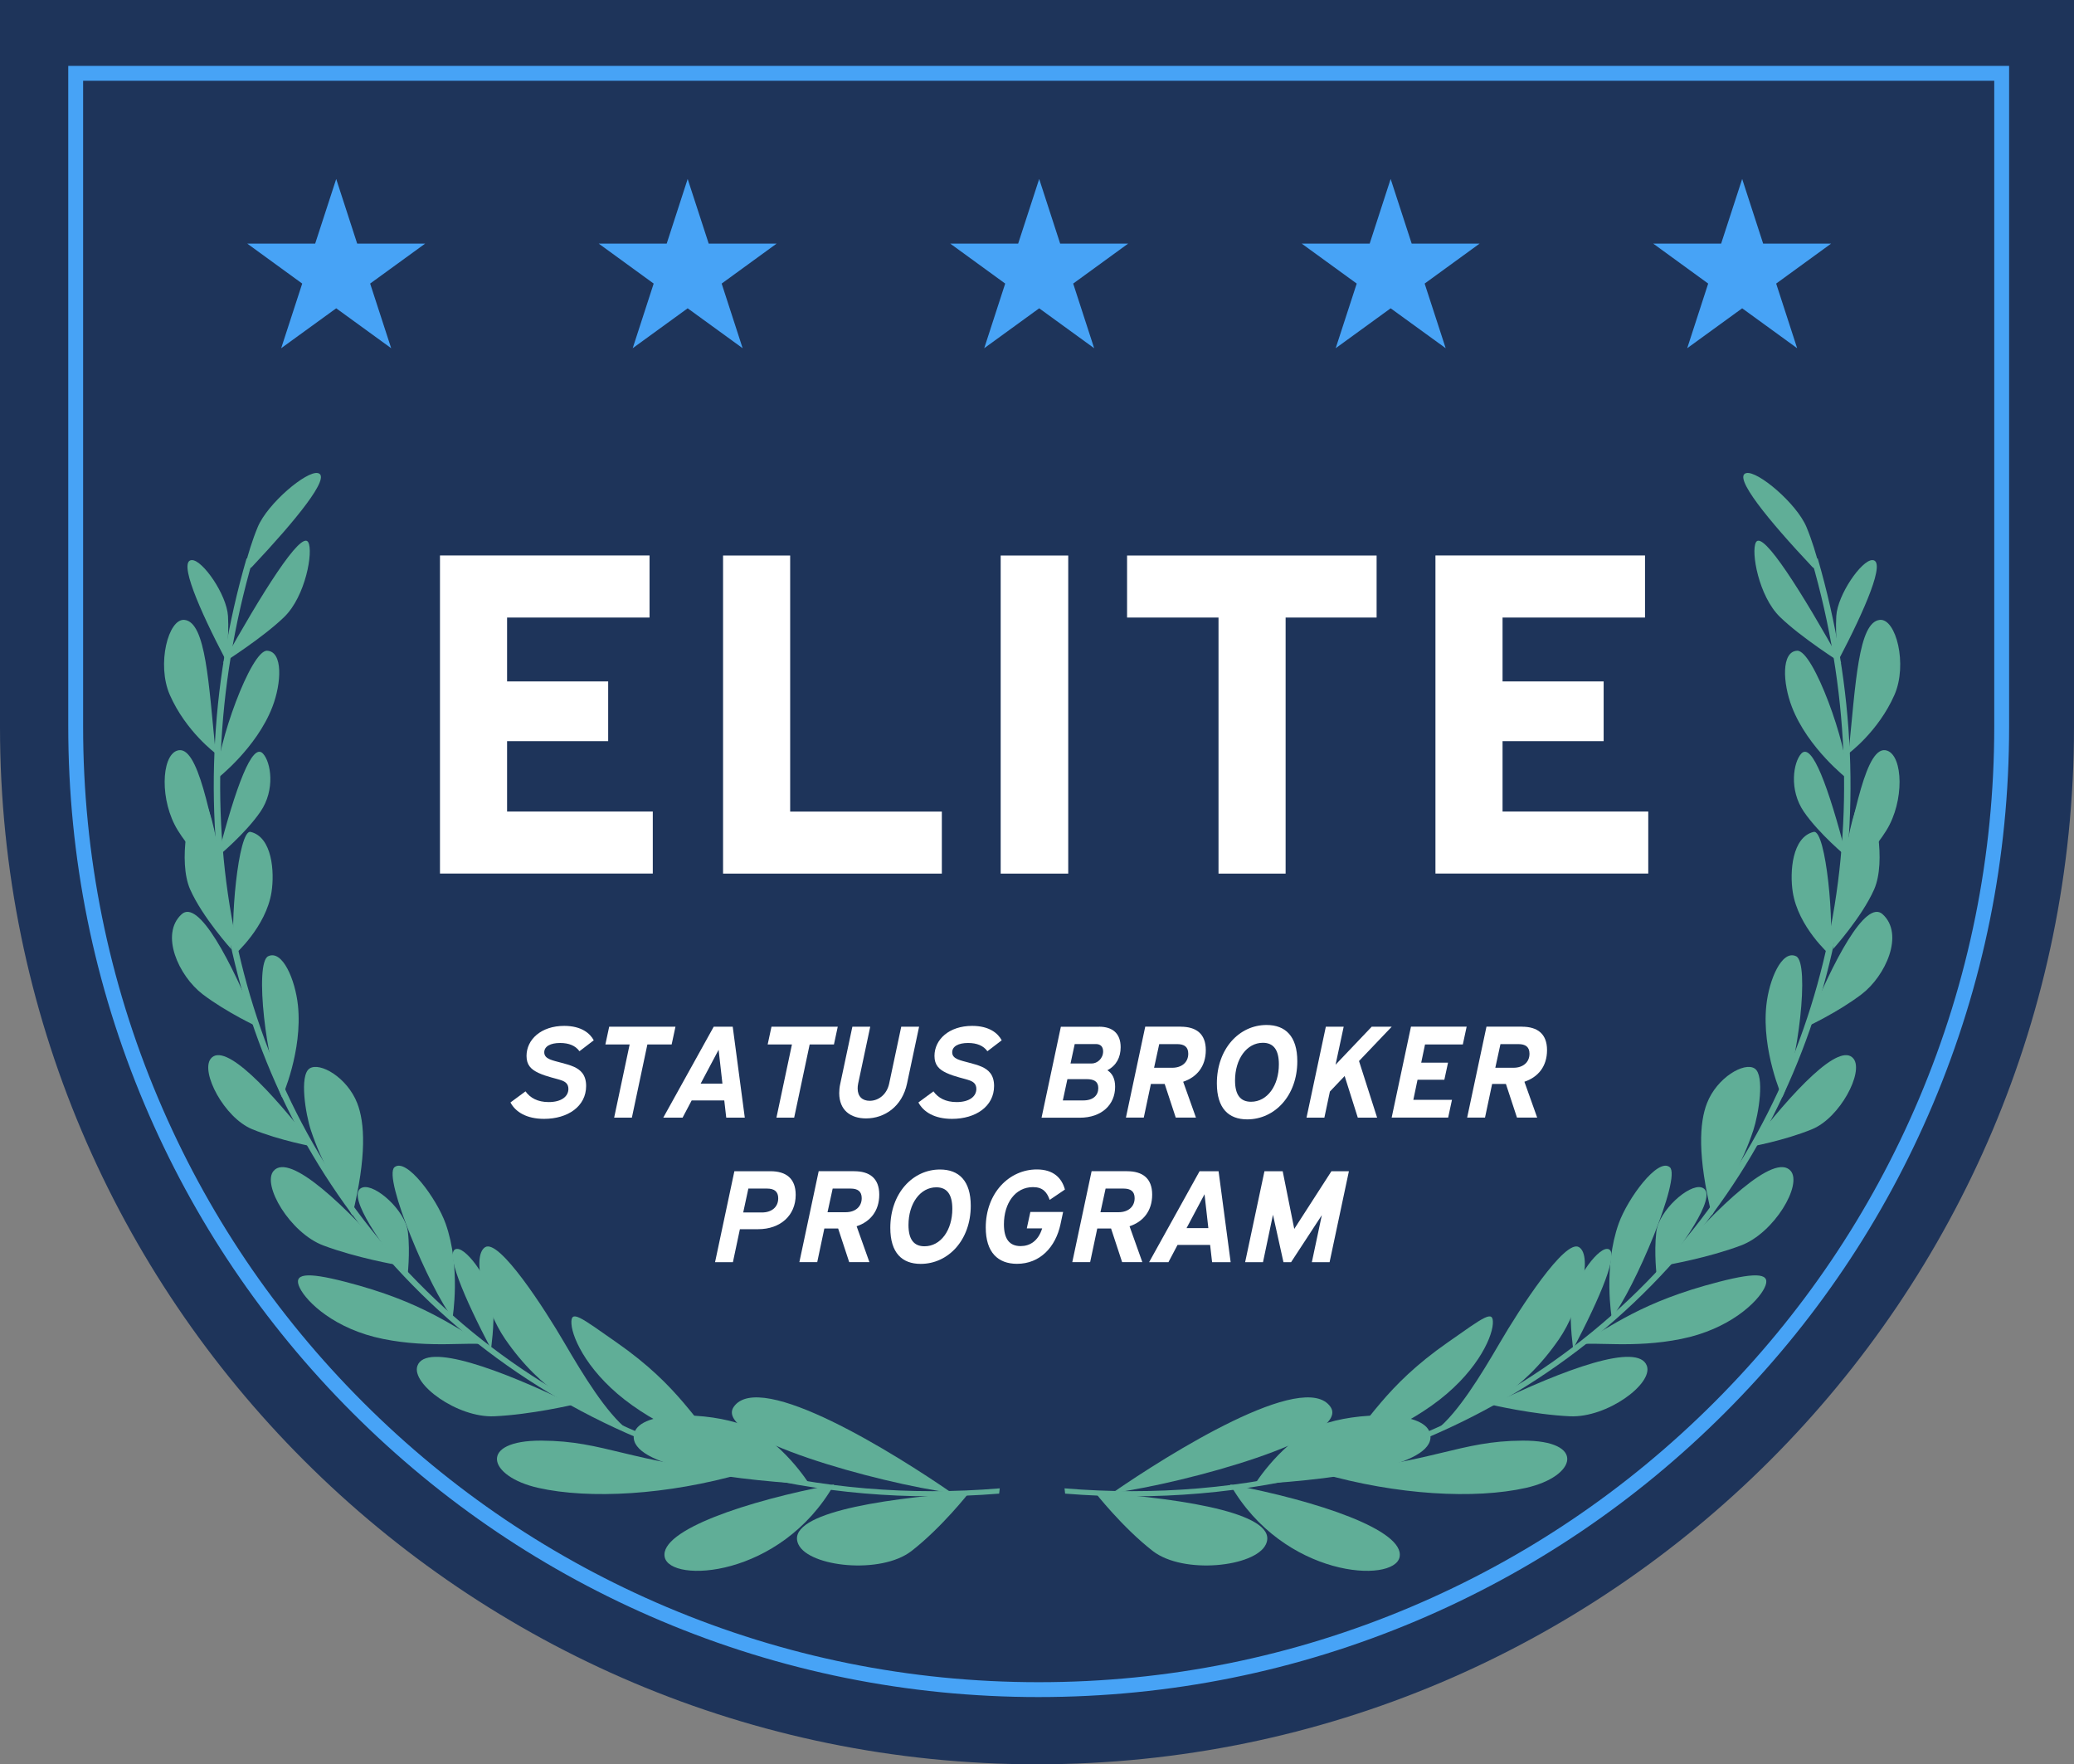
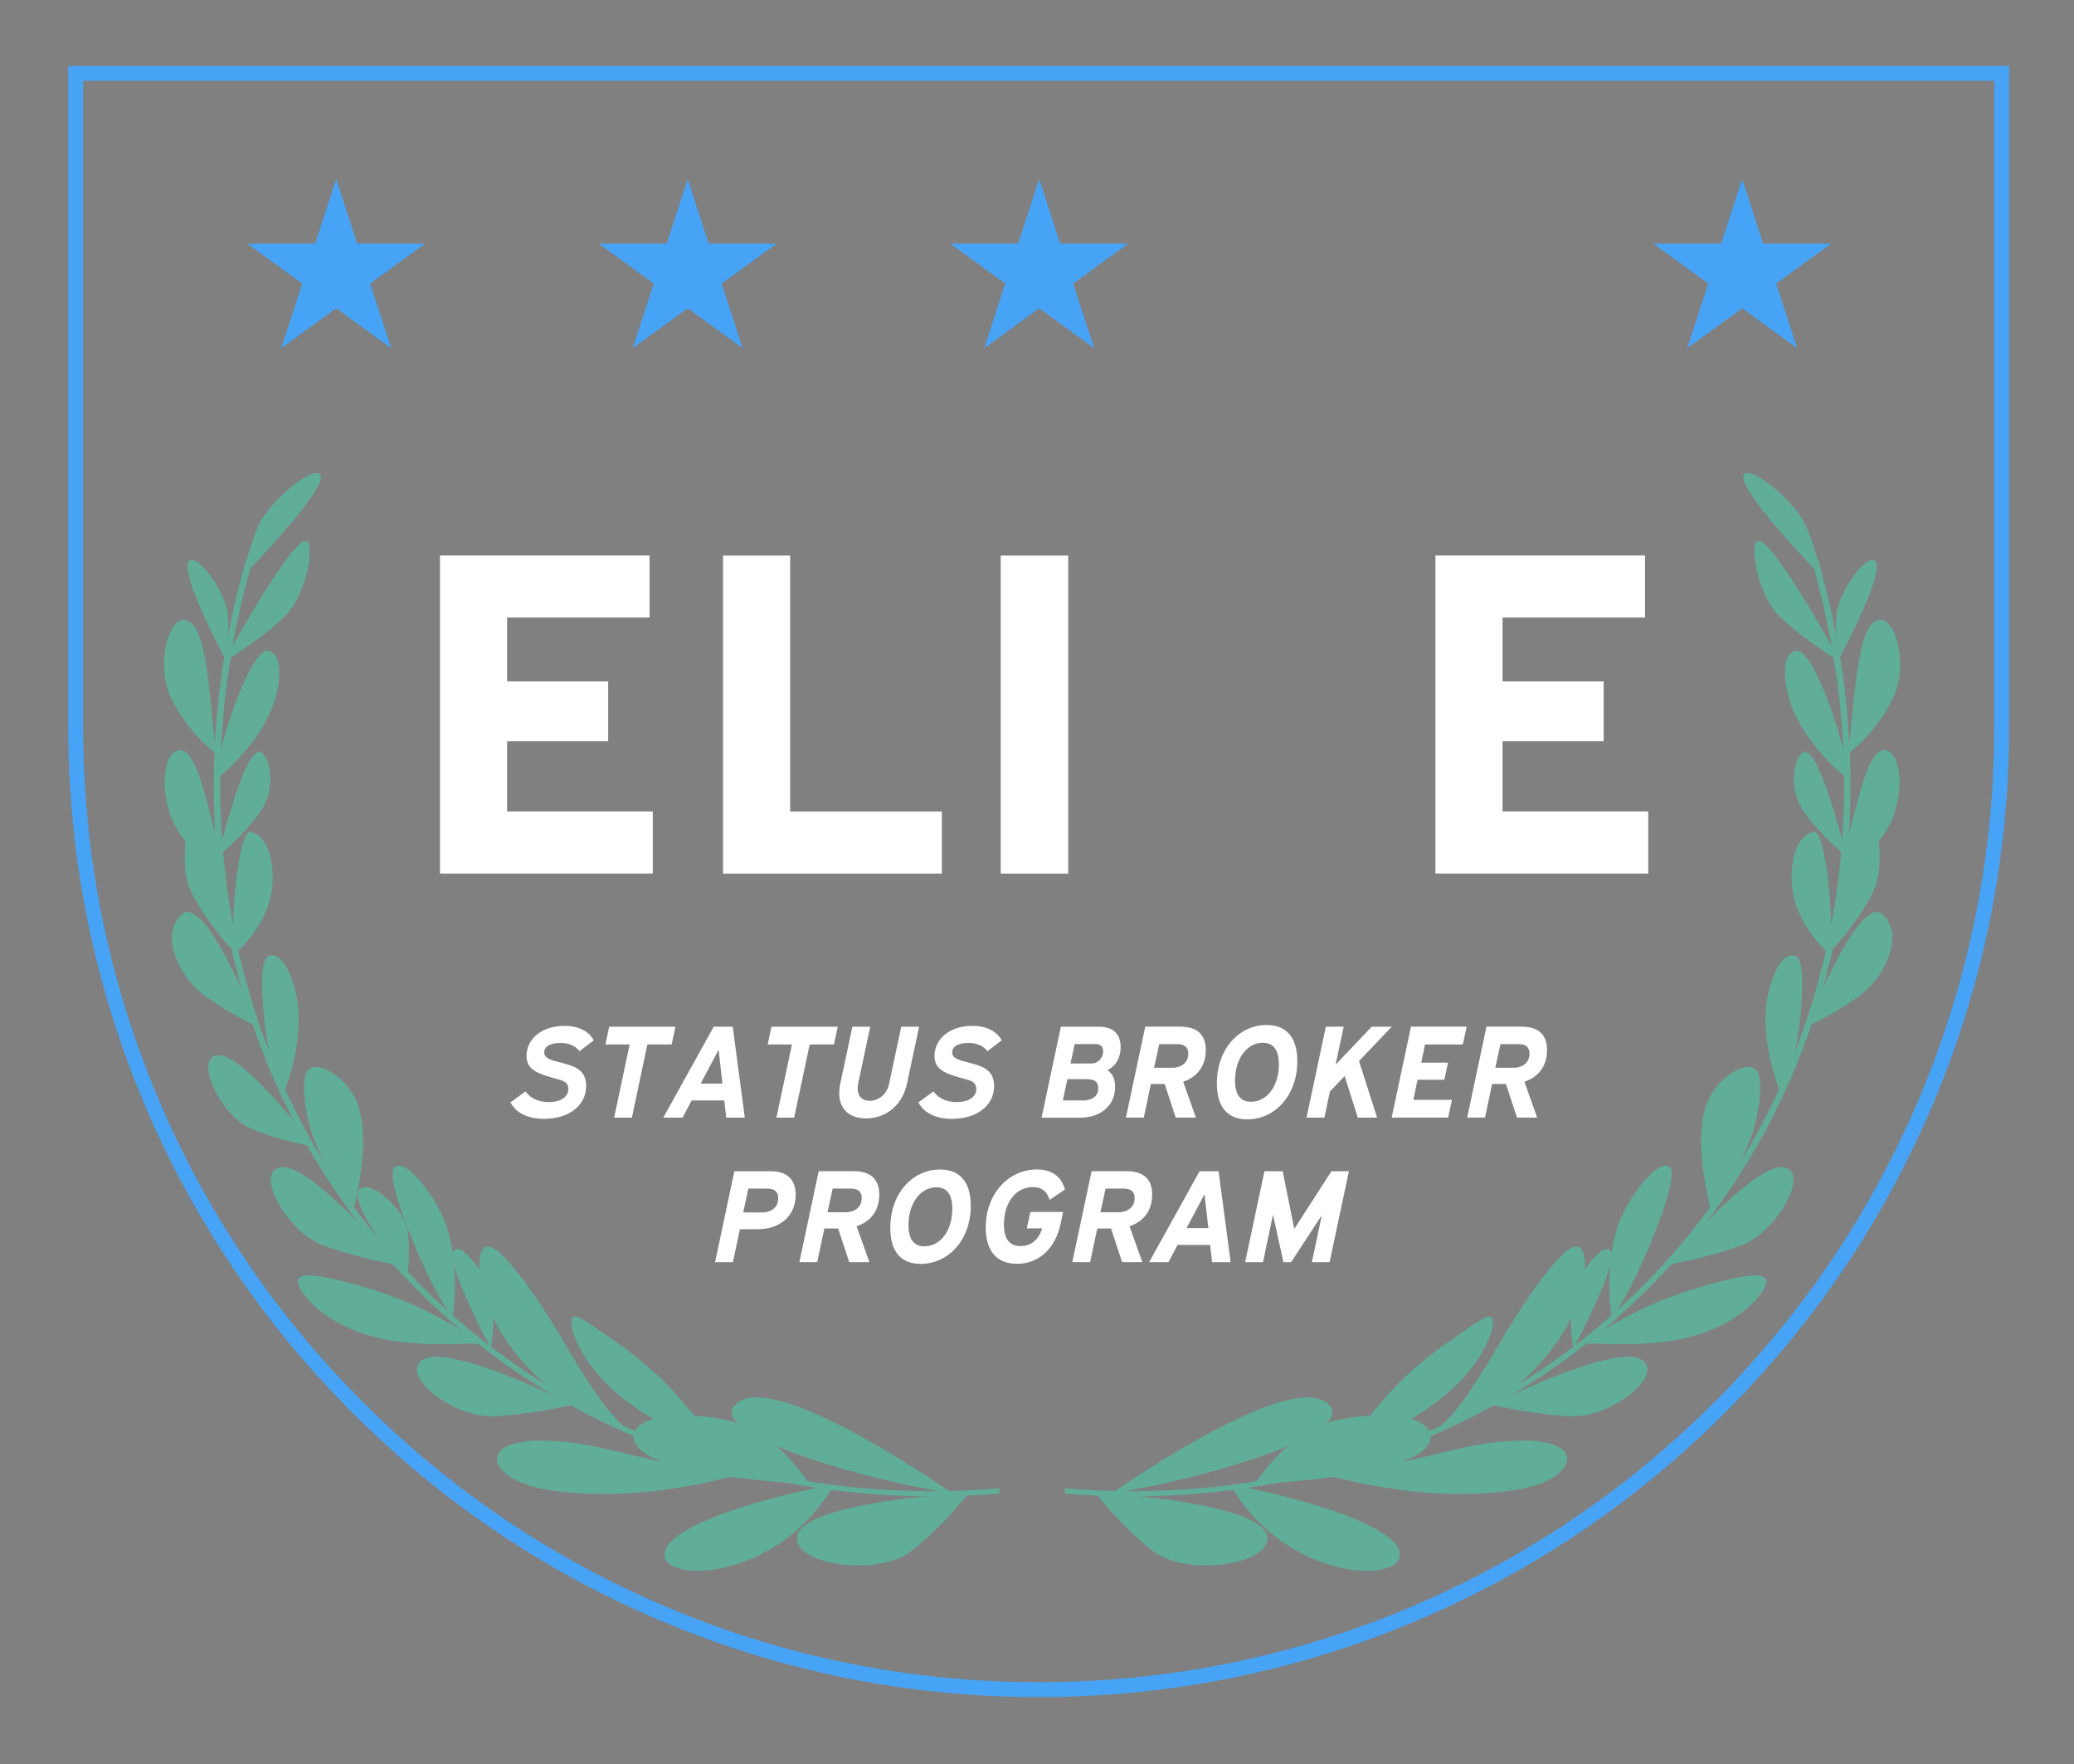
<svg xmlns="http://www.w3.org/2000/svg" id="Layer_2" data-name="Layer 2" viewBox="0 0 326.39 277.61">
  <rect x="0" y="0" width="326.39" height="277.61" fill="#808080" stroke="none" />
  <g id="Illustration">
    <g>
      <g>
-         <path d="M0,0h326.39v114.41c0,90.07-73.13,163.2-163.2,163.2h0C73.13,277.61,0,204.48,0,114.41V0H0Z" style="fill: #1e345a;" />
        <path d="M163.46,267.03c-20.62,0-40.62-4.04-59.45-12-18.19-7.69-34.52-18.7-48.54-32.73-14.03-14.03-25.04-30.36-32.73-48.54-7.96-18.83-12-38.83-12-59.45V10.37h305.44v103.94c0,20.62-4.04,40.62-12,59.45-7.69,18.19-18.7,34.52-32.73,48.54-14.03,14.03-30.36,25.04-48.54,32.73-18.83,7.96-38.83,12-59.45,12ZM13.08,12.71v101.6c0,20.3,3.98,40,11.82,58.53,7.57,17.91,18.42,33.99,32.23,47.8,13.81,13.81,29.89,24.65,47.8,32.23,18.54,7.84,38.23,11.82,58.53,11.82h0c20.3,0,40-3.98,58.53-11.82,17.91-7.57,33.99-18.42,47.8-32.23,13.81-13.81,24.65-29.89,32.23-47.8,7.84-18.54,11.82-38.23,11.82-58.53V12.71H13.08Z" style="fill: #47a3f6;" />
        <g>
          <path d="M131.26,233.58c-13.74,2.58-27.47,7.19-26.66,11.4.81,4.21,18.26,3.32,26.66-11.4Z" style="fill: #60ae97;" />
          <path d="M117.01,231.81c-18.24-1.73-21.74-5.08-31.78-5.13-10.05-.05-8.5,5.65-.5,7.44,8,1.79,20.23,1.15,32.28-2.31Z" style="fill: #60ae97;" />
          <path d="M114.29,228.65c-4.89-4.84-7.19-10.4-17.27-17.43-5.71-3.99-7.25-5.27-7.09-2.89.16,2.38,2.81,8.01,9.6,12.82,6.8,4.82,12.4,5.8,14.76,7.5Z" style="fill: #60ae97;" />
          <path d="M36.94,150.19c-.85-4.31.55-19.75,2.5-19.29,3.41.81,3.78,6.31,3.29,9.46-.86,5.51-5.79,9.83-5.79,9.83Z" style="fill: #60ae97;" />
          <path d="M71.22,207.35c-3.52-4.37-11.02-22.12-9.14-23.69,1.88-1.57,6.63,4.92,8.04,8.85,2.45,6.86,1.1,14.84,1.1,14.84Z" style="fill: #60ae97;" />
          <path d="M44.38,172.65c-2.41-5.03-4.4-21.15-2.17-22.19,2.23-1.05,4.25,3.66,4.68,7.75.75,7.16-2.51,14.44-2.51,14.44Z" style="fill: #60ae97;" />
          <path d="M34.09,122.59c.04-5.44,5.41-20.31,7.94-20.2,2.53.11,2.28,5.09.84,8.83-2.51,6.54-8.78,11.37-8.78,11.37Z" style="fill: #60ae97;" />
          <path d="M77.27,212.24c-4.17-7.95-7.55-15.73-5.32-15.73,1.69,0,5.47,5.43,5.67,8.81.2,3.38-.35,6.92-.35,6.92Z" style="fill: #60ae97;" />
          <path d="M36.4,149.34c-1.34-13.01-3.26-25.23-5.21-23.62-1.47,1.21-3.2,9.83-1.27,14.22,1.94,4.39,6.47,9.4,6.47,9.4Z" style="fill: #60ae97;" />
          <path d="M34.26,134.78c2.88-11.11,5.44-17.98,7.11-16.22,1.26,1.33,2,5.7-.4,9.18-2.39,3.48-6.71,7.04-6.71,7.04Z" style="fill: #60ae97;" />
          <path d="M62.47,199.03c-8.12-9.39-16.86-17.68-19.4-14.81-1.91,2.17,2.57,9.78,7.81,11.75,5.24,1.97,11.59,3.06,11.59,3.06Z" style="fill: #60ae97;" />
          <path d="M40.57,161.58c-4.19-10.43-9.33-20.14-11.98-17.73-3.46,3.15-.46,9.72,3.3,12.59,3.77,2.87,8.68,5.14,8.68,5.14Z" style="fill: #60ae97;" />
          <path d="M33.95,118.57c-1.12-11.07-1.54-20.66-4.91-21.03-2.55-.28-4.42,7.01-2.31,11.81,2.53,5.76,7.23,9.22,7.23,9.22Z" style="fill: #60ae97;" />
          <path d="M55.44,191.24c-2.38-4.43-4.77-8.14-6.51-13.38-.84-2.55-1.84-8.65-.22-9.73,1.62-1.08,5.94,1.41,7.51,5.46,1.18,3.03,1.52,8.25-.78,17.66Z" style="fill: #60ae97;" />
          <path d="M98.77,224.98c-3.39-2.74-6.89-8.45-9.96-13.71-3.07-5.26-10.25-16.41-12.46-15.03-2.21,1.38-.11,9.71,3.14,14.45,5.73,8.33,12.23,11.48,19.28,14.29Z" style="fill: #60ae97;" />
          <path d="M157.33,234.19c-14.19,1.18-28.3,0-41.62-3.55-20.49-5.45-38.69-16.42-52.65-31.73-26.33-28.88-35.03-70.32-23.28-110.85l-.98-.19c-11.82,40.76-3.06,82.45,23.45,111.52,14.08,15.44,32.46,26.52,53.15,32.02,13.4,3.57,27.58,4.77,41.84,3.61.03-.27.06-.55.09-.82Z" style="fill: #60ae97;" />
          <path d="M35.08,104.32c6.07-10.9,12.34-20.95,13.43-19,.82,1.46-.42,8.48-3.76,11.74-3.34,3.26-9.67,7.26-9.67,7.26Z" style="fill: #60ae97;" />
          <path d="M127.38,233.55c-14.84-.88-28.92-3.25-27.56-8.07,1.03-3.64,11.8-3.27,17.08-1.28,6.09,2.29,10.48,9.35,10.48,9.35Z" style="fill: #60ae97;" />
          <path d="M152.53,234.83c-15.08,1.05-29.12,3.54-26.87,8.2,1.7,3.52,12.94,4.75,17.77,1.03,4.81-3.73,9.1-9.23,9.1-9.23Z" style="fill: #60ae97;" />
          <path d="M35.53,103.86c-4.17-7.96-7.55-15.73-5.32-15.73,1.69,0,5.47,5.43,5.67,8.81.2,3.37-.35,6.92-.35,6.92Z" style="fill: #60ae97;" />
          <path d="M38.61,88.88c-.12.47.65.74,1.01.35,6.92-7.35,12.6-14.28,10.41-14.79-1.78-.4-7.91,4.76-9.47,8.49-.89,2.14-1.55,4.41-1.95,5.95Z" style="fill: #60ae97;" />
          <path d="M35.25,138.01c-2.17-9.35-4.04-21.06-7.38-19.9-2.52.87-2.74,7.95.11,12.54,3.19,5.14,7.27,7.36,7.27,7.36Z" style="fill: #60ae97;" />
          <path d="M49.47,180.45c-6.81-8.84-14.15-16.62-16.31-13.86-1.63,2.09,2.12,9.28,6.53,11.09,4.41,1.81,9.78,2.77,9.78,2.77Z" style="fill: #60ae97;" />
          <path d="M64.11,200.97c-5.3-6.64-9.66-13.36-7.03-14.13,1.99-.58,6.71,3.63,7.11,6.99.4,3.36-.08,7.14-.08,7.14Z" style="fill: #60ae97;" />
          <path d="M76.66,211.6c-5.59-2.89-9.89-6.7-22.29-9.9-6.27-1.62-8.29-1.32-7.2.93,1.09,2.26,5.55,6.53,13.12,8.05,7.57,1.53,13.73.36,16.37.92Z" style="fill: #60ae97;" />
          <path d="M90.19,221.03c-11.49-5.58-23.15-9.87-24.5-6.12-1.02,2.83,6.27,8.2,12.1,7.94,5.83-.27,12.4-1.82,12.4-1.82Z" style="fill: #60ae97;" />
          <path d="M149.79,234.91c-8.75-6.05-30.23-19.53-34.33-13.53-3.3,4.83,22.94,12.03,34.33,13.53Z" style="fill: #60ae97;" />
        </g>
        <g>
          <path d="M193.6,233.58c13.74,2.58,27.47,7.19,26.66,11.4-.81,4.21-18.26,3.32-26.66-11.4Z" style="fill: #60ae97;" />
          <path d="M207.84,231.81c18.24-1.73,21.74-5.08,31.78-5.13,10.05-.05,8.5,5.65.5,7.44-8,1.79-20.23,1.15-32.28-2.31Z" style="fill: #60ae97;" />
          <path d="M210.57,228.65c4.89-4.84,7.19-10.4,17.27-17.43,5.71-3.99,7.25-5.27,7.09-2.89-.16,2.38-2.81,8.01-9.6,12.82-6.8,4.82-12.4,5.8-14.76,7.5Z" style="fill: #60ae97;" />
          <path d="M287.92,150.19c.85-4.31-.55-19.75-2.5-19.29-3.41.81-3.78,6.31-3.29,9.46.86,5.51,5.79,9.83,5.79,9.83Z" style="fill: #60ae97;" />
          <path d="M253.64,207.35c3.52-4.37,11.02-22.12,9.14-23.69-1.88-1.57-6.63,4.92-8.04,8.85-2.45,6.86-1.1,14.84-1.1,14.84Z" style="fill: #60ae97;" />
          <path d="M280.48,172.65c2.41-5.03,4.4-21.15,2.17-22.19-2.23-1.05-4.25,3.66-4.68,7.75-.75,7.16,2.51,14.44,2.51,14.44Z" style="fill: #60ae97;" />
          <path d="M290.77,122.59c-.04-5.44-5.41-20.31-7.94-20.2-2.53.11-2.28,5.09-.84,8.83,2.51,6.54,8.78,11.37,8.78,11.37Z" style="fill: #60ae97;" />
          <path d="M247.58,212.24c4.17-7.95,7.55-15.73,5.32-15.73-1.69,0-5.47,5.43-5.67,8.81-.2,3.38.35,6.92.35,6.92Z" style="fill: #60ae97;" />
          <path d="M288.46,149.34c1.34-13.01,3.26-25.23,5.21-23.62,1.47,1.21,3.2,9.83,1.27,14.22-1.94,4.39-6.47,9.4-6.47,9.4Z" style="fill: #60ae97;" />
          <path d="M290.6,134.78c-2.88-11.11-5.44-17.98-7.11-16.22-1.26,1.33-2,5.7.4,9.18,2.39,3.48,6.71,7.04,6.71,7.04Z" style="fill: #60ae97;" />
          <path d="M262.39,199.03c8.12-9.39,16.86-17.68,19.4-14.81,1.91,2.17-2.57,9.78-7.81,11.75-5.24,1.97-11.59,3.06-11.59,3.06Z" style="fill: #60ae97;" />
          <path d="M284.29,161.58c4.19-10.43,9.33-20.14,11.98-17.73,3.46,3.15.46,9.72-3.3,12.59-3.77,2.87-8.68,5.14-8.68,5.14Z" style="fill: #60ae97;" />
          <path d="M290.91,118.57c1.12-11.07,1.54-20.66,4.91-21.03,2.55-.28,4.42,7.01,2.31,11.81-2.53,5.76-7.23,9.22-7.23,9.22Z" style="fill: #60ae97;" />
          <path d="M269.41,191.24c2.38-4.43,4.77-8.14,6.51-13.38.84-2.55,1.84-8.65.22-9.73-1.62-1.08-5.94,1.41-7.51,5.46-1.18,3.03-1.52,8.25.78,17.66Z" style="fill: #60ae97;" />
          <path d="M226.08,224.98c3.39-2.74,6.89-8.45,9.96-13.71,3.07-5.26,10.25-16.41,12.46-15.03,2.21,1.38.11,9.71-3.14,14.45-5.73,8.33-12.23,11.48-19.28,14.29Z" style="fill: #60ae97;" />
          <path d="M167.53,234.19c14.19,1.18,28.3,0,41.62-3.55,20.49-5.45,38.69-16.42,52.65-31.73,26.33-28.88,35.03-70.32,23.28-110.85l.98-.19c11.82,40.76,3.06,82.45-23.45,111.52-14.08,15.44-32.46,26.52-53.15,32.02-13.4,3.57-27.58,4.77-41.84,3.61-.03-.27-.06-.55-.09-.82Z" style="fill: #60ae97;" />
          <path d="M289.77,104.32c-6.07-10.9-12.34-20.95-13.43-19-.82,1.46.42,8.48,3.76,11.74,3.34,3.26,9.67,7.26,9.67,7.26Z" style="fill: #60ae97;" />
          <path d="M197.47,233.55c14.84-.88,28.92-3.25,27.56-8.07-1.03-3.64-11.8-3.27-17.08-1.28-6.09,2.29-10.48,9.35-10.48,9.35Z" style="fill: #60ae97;" />
          <path d="M172.33,234.83c15.08,1.05,29.12,3.54,26.87,8.2-1.7,3.52-12.94,4.75-17.77,1.03-4.81-3.73-9.1-9.23-9.1-9.23Z" style="fill: #60ae97;" />
          <path d="M289.33,103.86c4.17-7.96,7.55-15.73,5.32-15.73-1.69,0-5.47,5.43-5.67,8.81-.2,3.37.35,6.92.35,6.92Z" style="fill: #60ae97;" />
          <path d="M286.24,88.88c.12.47-.65.74-1.01.35-6.92-7.35-12.6-14.28-10.41-14.79,1.78-.4,7.91,4.76,9.47,8.49.89,2.14,1.55,4.41,1.95,5.95Z" style="fill: #60ae97;" />
          <path d="M289.6,138.01c2.17-9.35,4.04-21.06,7.38-19.9,2.52.87,2.74,7.95-.11,12.54-3.19,5.14-7.27,7.36-7.27,7.36Z" style="fill: #60ae97;" />
-           <path d="M275.39,180.45c6.81-8.84,14.15-16.62,16.31-13.86,1.63,2.09-2.12,9.28-6.53,11.09-4.41,1.81-9.78,2.77-9.78,2.77Z" style="fill: #60ae97;" />
-           <path d="M260.74,200.97c5.3-6.64,9.66-13.36,7.03-14.13-1.99-.58-6.71,3.63-7.11,6.99-.4,3.36.08,7.14.08,7.14Z" style="fill: #60ae97;" />
          <path d="M248.2,211.6c5.59-2.89,9.89-6.7,22.29-9.9,6.27-1.62,8.29-1.32,7.2.93-1.09,2.26-5.55,6.53-13.12,8.05-7.57,1.53-13.73.36-16.37.92Z" style="fill: #60ae97;" />
          <path d="M234.67,221.03c11.49-5.58,23.15-9.87,24.5-6.12,1.02,2.83-6.27,8.2-12.1,7.94-5.83-.27-12.4-1.82-12.4-1.82Z" style="fill: #60ae97;" />
          <path d="M175.06,234.91c8.75-6.05,30.23-19.53,34.33-13.53,3.3,4.83-22.94,12.03-34.33,13.53Z" style="fill: #60ae97;" />
        </g>
        <g>
          <polygon points="52.91 28.16 56.21 38.33 66.91 38.33 58.25 44.62 61.56 54.79 52.91 48.51 44.25 54.79 47.56 44.62 38.91 38.33 49.6 38.33 52.91 28.16" style="fill: #47a3f6;" />
          <polygon points="108.22 28.16 111.53 38.33 122.22 38.33 113.57 44.62 116.87 54.79 108.22 48.51 99.57 54.79 102.87 44.62 94.22 38.33 104.92 38.33 108.22 28.16" style="fill: #47a3f6;" />
          <polygon points="163.54 28.16 166.84 38.33 177.54 38.33 168.89 44.62 172.19 54.79 163.54 48.51 154.89 54.79 158.19 44.62 149.54 38.33 160.23 38.33 163.54 28.16" style="fill: #47a3f6;" />
-           <polygon points="218.85 28.16 222.16 38.33 232.85 38.33 224.2 44.62 227.51 54.79 218.85 48.51 210.2 54.79 213.51 44.62 204.85 38.33 215.55 38.33 218.85 28.16" style="fill: #47a3f6;" />
          <polygon points="274.17 28.16 277.47 38.33 288.17 38.33 279.52 44.62 282.82 54.79 274.17 48.51 265.52 54.79 268.82 44.62 260.17 38.33 270.86 38.33 274.17 28.16" style="fill: #47a3f6;" />
        </g>
      </g>
      <g>
        <path d="M102.22,87.41v9.76h-22.42v10.05h15.91v9.4h-15.91v11.07h22.93v9.76h-33.49v-50.05h32.98Z" style="fill: #fff;" />
        <path d="M124.35,87.41v40.29h23.87v9.76h-34.43v-50.05h10.56Z" style="fill: #fff;" />
        <path d="M168.11,87.41v50.05h-10.63v-50.05h10.63Z" style="fill: #fff;" />
-         <path d="M216.64,87.41v9.76h-14.32v40.29h-10.56v-40.29h-14.39v-9.76h39.27Z" style="fill: #fff;" />
        <path d="M258.88,87.41v9.76h-22.42v10.05h15.91v9.4h-15.91v11.07h22.93v9.76h-33.49v-50.05h32.98Z" style="fill: #fff;" />
      </g>
      <g>
        <path d="M82.69,171.71c.74,1.05,1.94,1.7,3.66,1.7,2.01,0,3.1-.89,3.1-2.07,0-.79-.48-1.12-1.01-1.32-.81-.31-2.38-.58-3.7-1.2-1.16-.54-1.88-1.24-1.88-2.67,0-2.58,2.29-4.73,5.93-4.73,2.71,0,4.07,1.18,4.65,2.27l-2.25,1.72c-.62-.87-1.65-1.3-3.04-1.3-1.55,0-2.5.54-2.5,1.47,0,.56.35.87.87,1.1.91.39,2.58.64,3.8,1.18,1.01.46,1.92,1.22,1.92,3.02,0,3.21-2.89,5.17-6.62,5.17-2.75,0-4.49-1.08-5.29-2.58l2.36-1.74Z" style="fill: #fff;" />
        <path d="M106.3,161.55l-.6,2.79h-3.82l-2.44,11.52h-2.79l2.44-11.52h-3.82l.6-2.79h10.44Z" style="fill: #fff;" />
        <path d="M115.31,161.55l1.9,14.31h-2.92l-.31-2.71h-5.13l-1.43,2.71h-3.04l7.94-14.31h2.98ZM110.26,170.51h3.43l-.6-5.33-2.83,5.33Z" style="fill: #fff;" />
        <path d="M131.84,161.55l-.6,2.79h-3.82l-2.44,11.52h-2.79l2.44-11.52h-3.82l.6-2.79h10.44Z" style="fill: #fff;" />
        <path d="M136.95,161.55l-1.9,8.95c-.06.29-.08.56-.08.77,0,1.28.76,1.94,1.9,1.94,1.36,0,2.69-.97,3.06-2.71l1.9-8.95h2.81l-1.9,8.95c-.77,3.62-3.54,5.48-6.45,5.48-2.42,0-4.22-1.28-4.22-3.99,0-.41.04-.93.17-1.49l1.9-8.95h2.81Z" style="fill: #fff;" />
        <path d="M146.89,171.71c.74,1.05,1.94,1.7,3.66,1.7,2.01,0,3.1-.89,3.1-2.07,0-.79-.48-1.12-1.01-1.32-.81-.31-2.38-.58-3.7-1.2-1.16-.54-1.88-1.24-1.88-2.67,0-2.58,2.29-4.73,5.93-4.73,2.71,0,4.07,1.18,4.65,2.27l-2.25,1.72c-.62-.87-1.65-1.3-3.04-1.3-1.55,0-2.5.54-2.5,1.47,0,.56.35.87.87,1.1.91.39,2.58.64,3.8,1.18,1.01.46,1.92,1.22,1.92,3.02,0,3.21-2.89,5.17-6.62,5.17-2.75,0-4.49-1.08-5.29-2.58l2.36-1.74Z" style="fill: #fff;" />
        <path d="M172.97,161.55c2.09,0,3.39,1.03,3.39,3.23,0,1.59-.68,2.89-2.09,3.62.77.5,1.22,1.3,1.22,2.61,0,2.77-2.07,4.86-5.56,4.86h-6.02l3.04-14.31h6.02ZM167.25,173.15h3.23c1.59,0,2.36-.83,2.36-1.94,0-1.03-.66-1.41-1.84-1.41h-3.02l-.72,3.35ZM168.47,167.34h3.33c.89,0,1.8-.79,1.8-1.9,0-.79-.45-1.16-1.14-1.16h-3.33l-.66,3.06Z" style="fill: #fff;" />
        <path d="M185.81,161.55c2.42,0,3.95,1.1,3.95,3.68s-1.41,4.26-3.56,4.98l2.01,5.64h-3.18l-1.74-5.29h-2.17l-1.12,5.29h-2.81l3.04-14.31h5.58ZM181.63,168.01h2.85c1.47,0,2.52-.83,2.52-2.21,0-1.08-.64-1.51-1.74-1.51h-2.83l-.81,3.72Z" style="fill: #fff;" />
        <path d="M204.16,166.99c0,5.42-3.56,9.14-7.88,9.14-2.94,0-4.78-1.74-4.78-5.67,0-5.42,3.51-9.18,7.82-9.18,2.98,0,4.84,1.78,4.84,5.71ZM194.36,170.01c0,2.27.85,3.35,2.52,3.35,2.56,0,4.38-2.54,4.38-5.89,0-2.29-.85-3.39-2.52-3.39-2.54,0-4.38,2.56-4.38,5.93Z" style="fill: #fff;" />
        <path d="M219.02,161.55l-5.15,5.4,2.85,8.91h-3.04l-2.07-6.55-2.32,2.44-.87,4.11h-2.81l3.04-14.31h2.81l-1.28,5.98,5.69-5.98h3.14Z" style="fill: #fff;" />
        <path d="M230.81,161.55l-.6,2.79h-5.95l-.6,2.87h4.22l-.58,2.69h-4.22l-.66,3.16h6.08l-.6,2.79h-8.89l3.04-14.31h8.77Z" style="fill: #fff;" />
        <path d="M239.51,161.55c2.42,0,3.95,1.1,3.95,3.68s-1.41,4.26-3.56,4.98l2.01,5.64h-3.18l-1.74-5.29h-2.17l-1.12,5.29h-2.81l3.04-14.31h5.58ZM235.33,168.01h2.85c1.47,0,2.52-.83,2.52-2.21,0-1.08-.64-1.51-1.74-1.51h-2.83l-.81,3.72Z" style="fill: #fff;" />
        <path d="M121.25,184.29c2.46,0,3.97,1.14,3.97,3.72,0,3.27-2.44,5.4-5.89,5.4h-2.89l-1.1,5.19h-2.81l3.04-14.31h5.69ZM116.97,190.78h2.94c1.51,0,2.56-.83,2.56-2.23,0-1.07-.62-1.53-1.76-1.53h-2.94l-.81,3.76Z" style="fill: #fff;" />
        <path d="M134.42,184.29c2.42,0,3.95,1.1,3.95,3.68s-1.41,4.26-3.56,4.98l2.01,5.64h-3.18l-1.74-5.29h-2.17l-1.12,5.29h-2.81l3.04-14.31h5.58ZM130.24,190.74h2.85c1.47,0,2.52-.83,2.52-2.21,0-1.08-.64-1.51-1.74-1.51h-2.83l-.81,3.72Z" style="fill: #fff;" />
        <path d="M152.77,189.73c0,5.42-3.56,9.14-7.88,9.14-2.94,0-4.78-1.74-4.78-5.67,0-5.42,3.51-9.18,7.82-9.18,2.98,0,4.84,1.78,4.84,5.71ZM142.97,192.75c0,2.27.85,3.35,2.52,3.35,2.56,0,4.38-2.54,4.38-5.89,0-2.29-.85-3.39-2.52-3.39-2.54,0-4.38,2.56-4.38,5.93Z" style="fill: #fff;" />
        <path d="M167.3,190.72l-.41,1.92c-.77,3.6-3.23,6.22-6.84,6.22-3,0-4.92-1.8-4.92-5.71,0-5.42,3.68-9.14,8.04-9.14,2.63,0,3.93,1.36,4.42,3.16l-2.4,1.63c-.43-1.24-1.1-2.01-2.63-2.01-2.79,0-4.57,2.54-4.57,5.85,0,2.34.89,3.43,2.63,3.43,1.45,0,2.77-.79,3.39-2.79h-2.42l.56-2.58h5.15Z" style="fill: #fff;" />
        <path d="M177.37,184.29c2.42,0,3.95,1.1,3.95,3.68s-1.41,4.26-3.56,4.98l2.01,5.64h-3.18l-1.74-5.29h-2.17l-1.12,5.29h-2.81l3.04-14.31h5.58ZM173.19,190.74h2.85c1.47,0,2.52-.83,2.52-2.21,0-1.08-.64-1.51-1.74-1.51h-2.83l-.81,3.72Z" style="fill: #fff;" />
        <path d="M191.77,184.29l1.9,14.31h-2.92l-.31-2.71h-5.13l-1.43,2.71h-3.04l7.94-14.31h2.98ZM186.73,193.24h3.43l-.6-5.33-2.83,5.33Z" style="fill: #fff;" />
        <path d="M201.86,184.29l1.82,9.08,5.85-9.08h2.75l-3.04,14.31h-2.79l1.57-7.4-4.84,7.4h-1.2l-1.65-7.46-1.57,7.46h-2.81l3.04-14.31h2.87Z" style="fill: #fff;" />
      </g>
    </g>
  </g>
</svg>